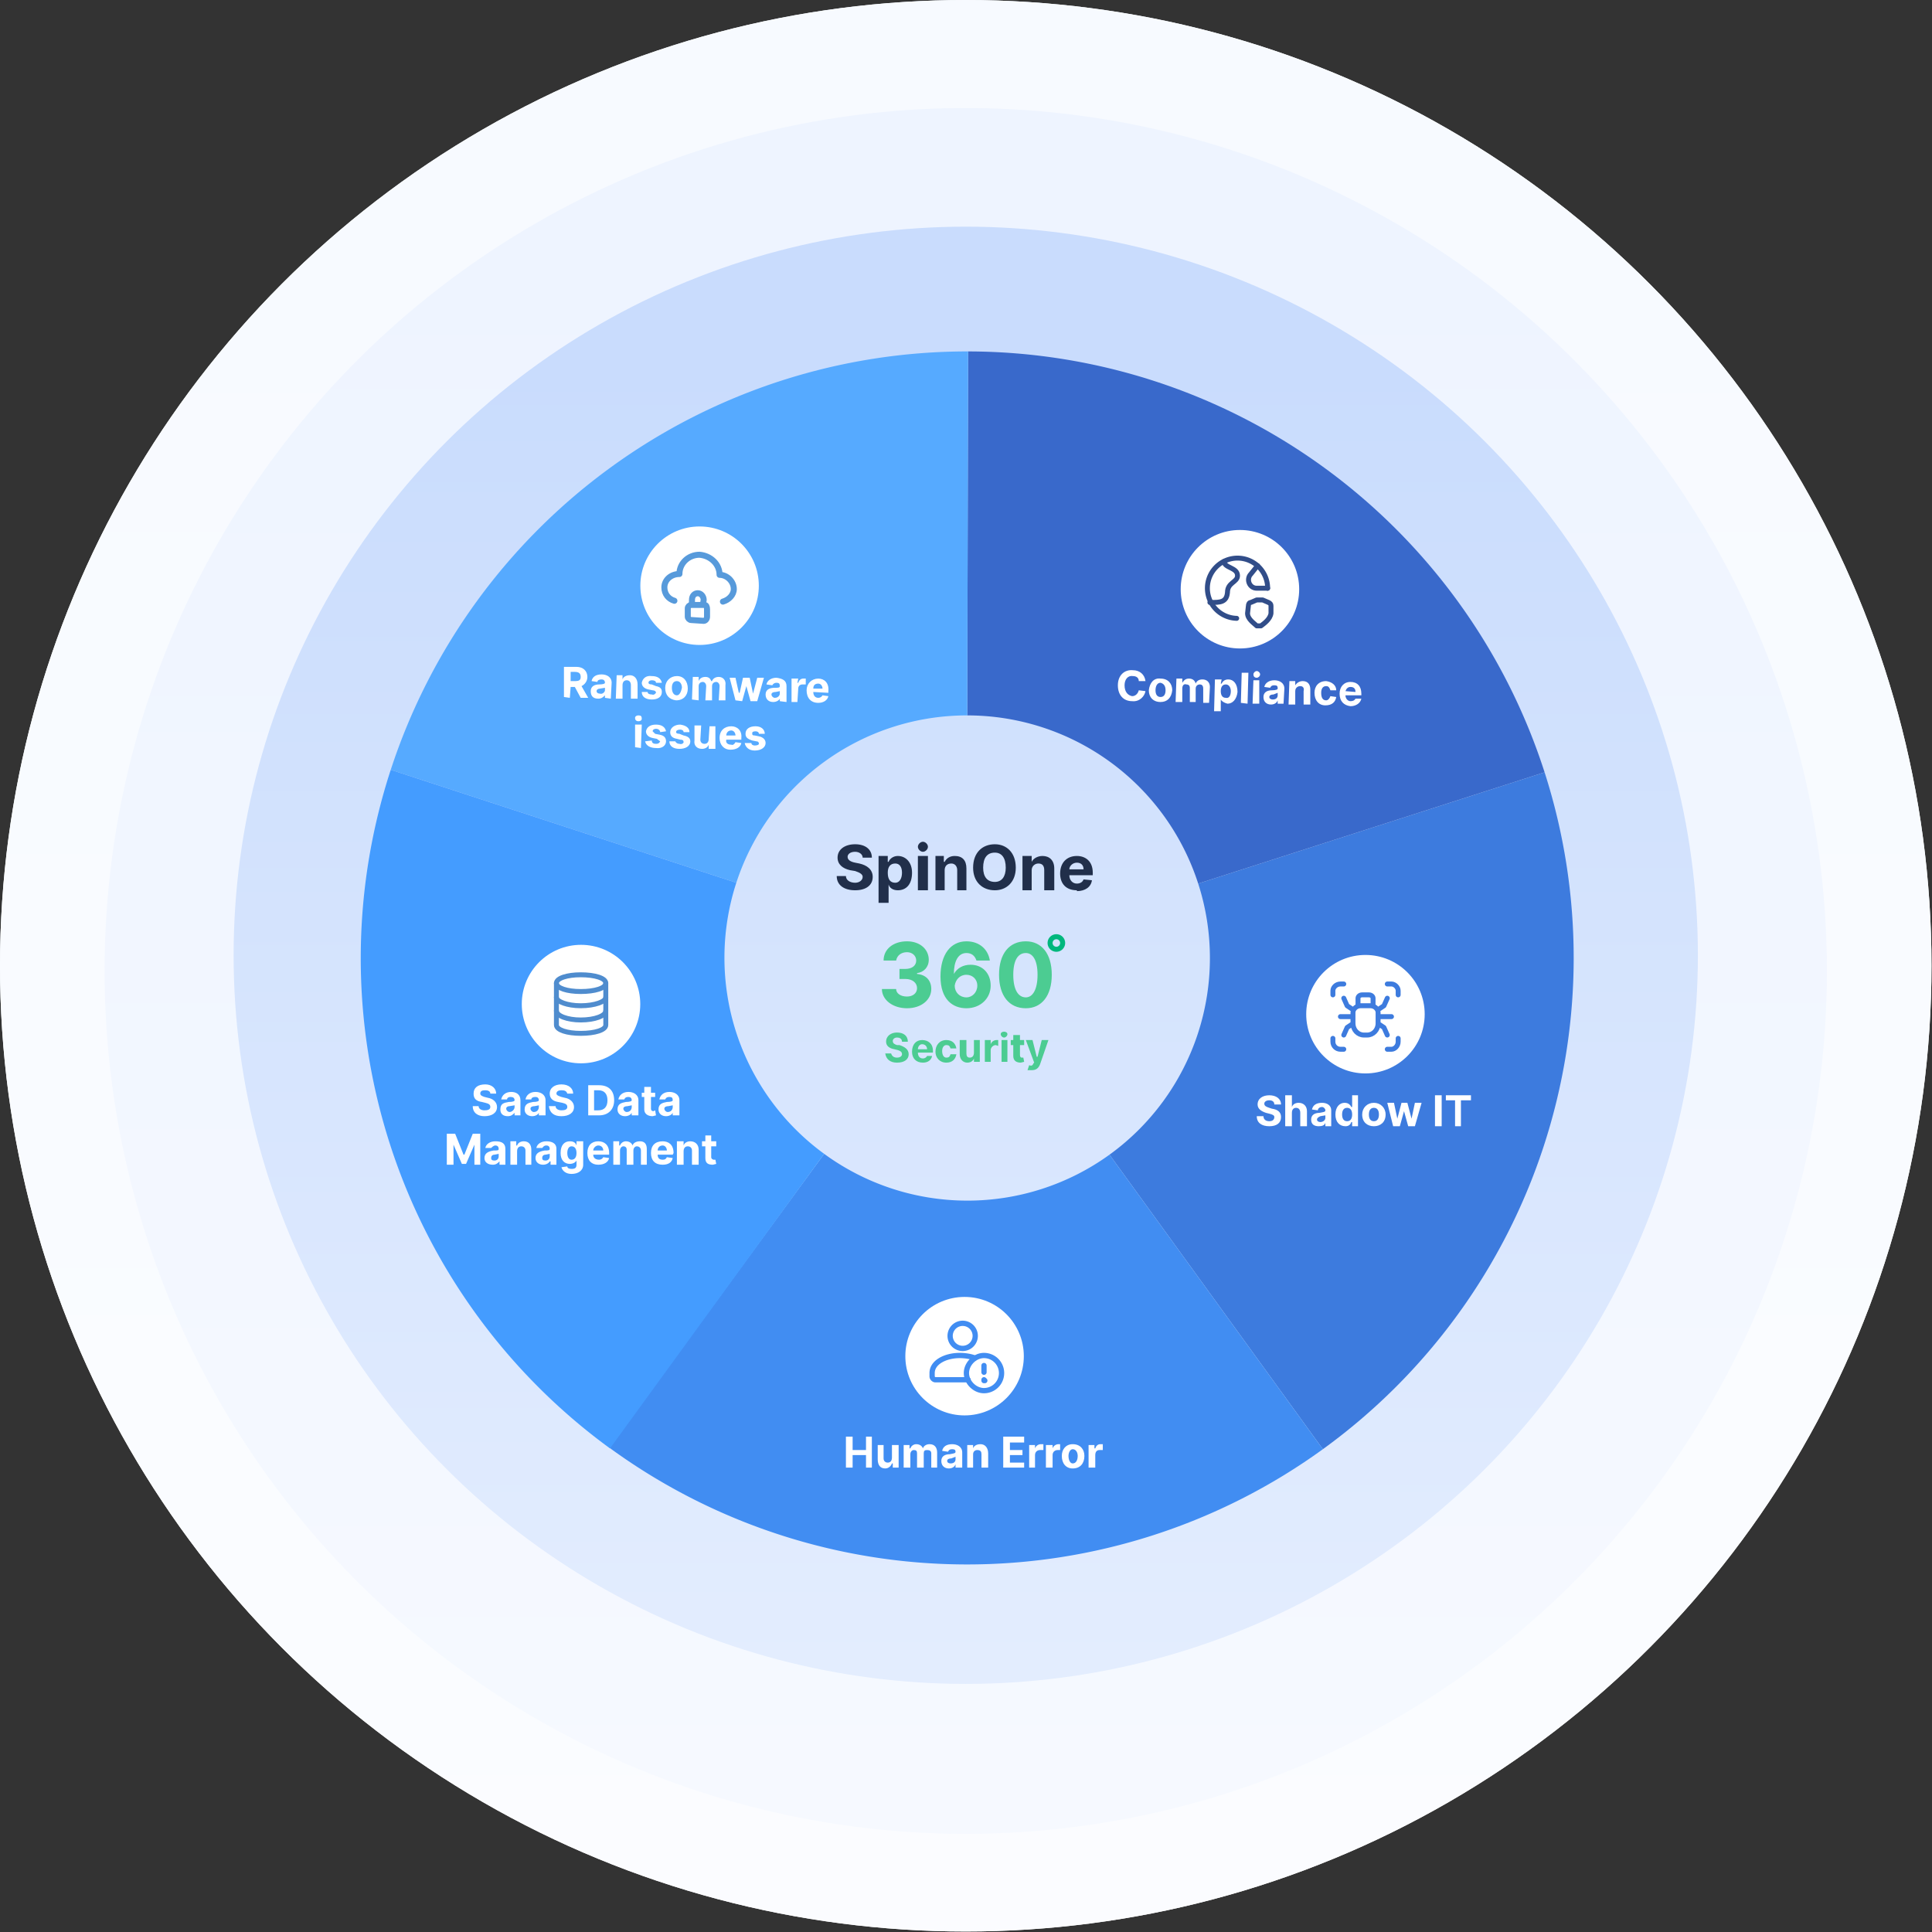
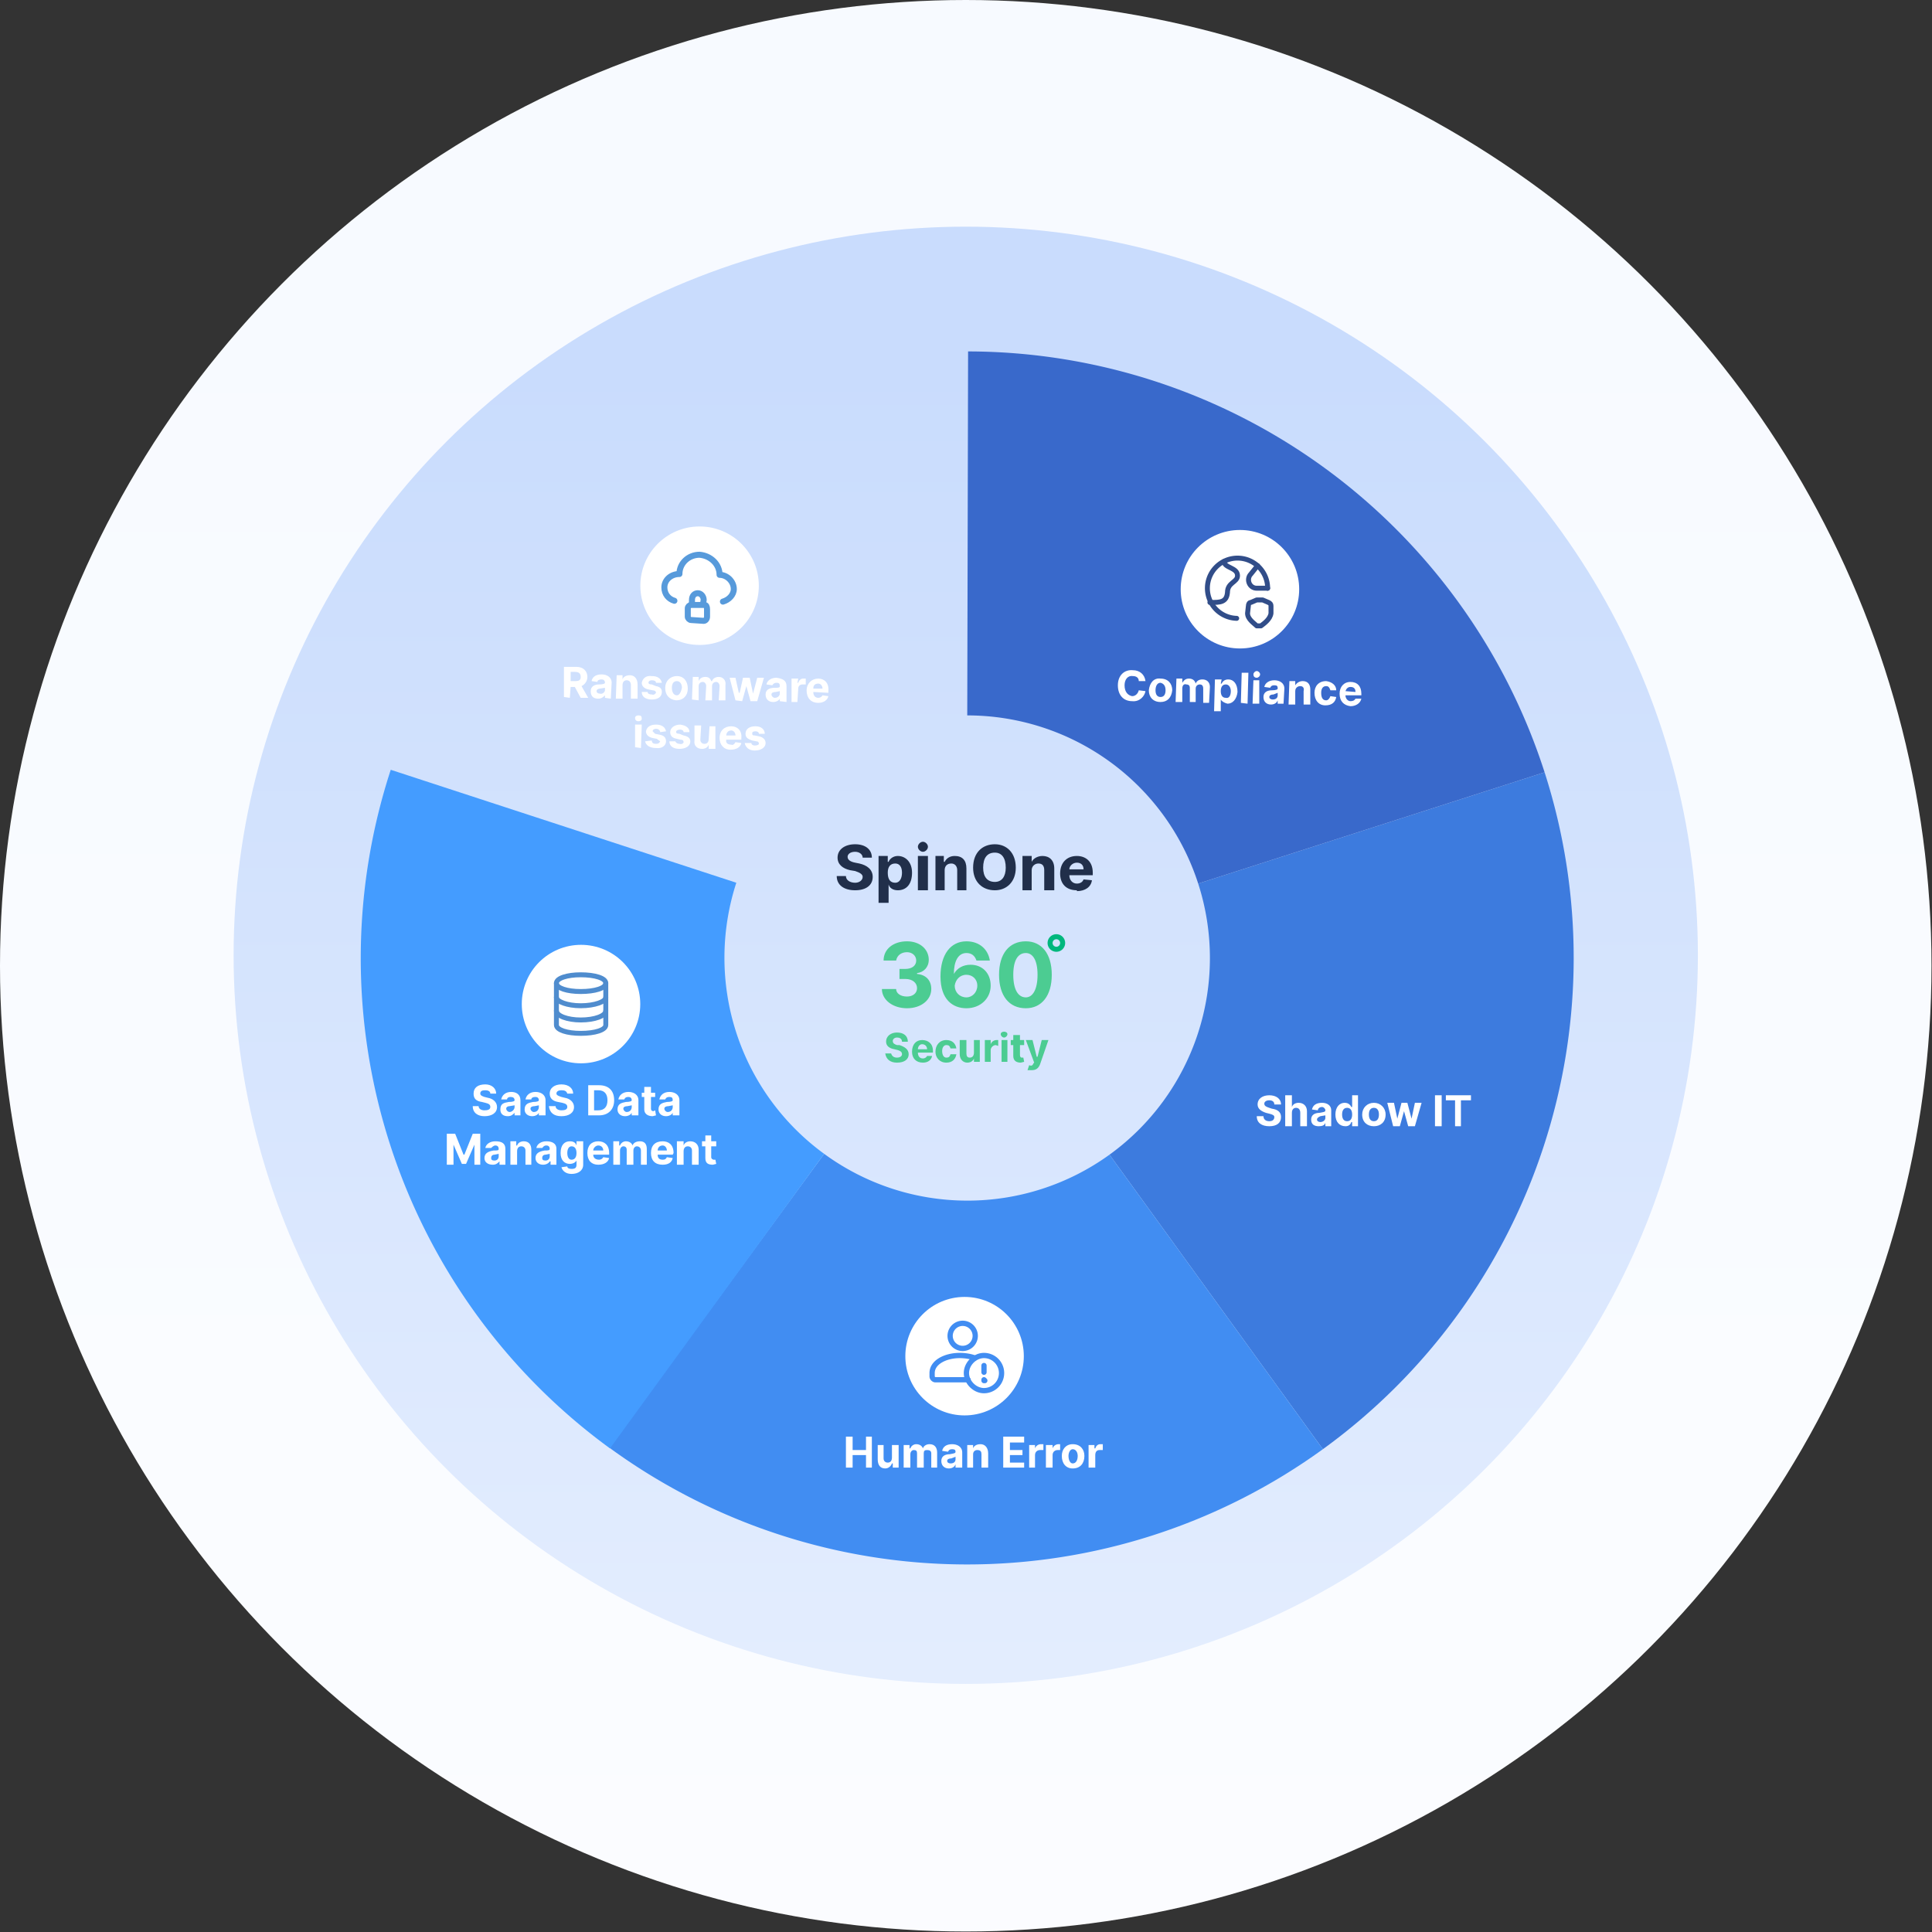
<svg xmlns="http://www.w3.org/2000/svg" xml:space="preserve" fill-rule="evenodd" stroke-linecap="round" stroke-linejoin="round" clip-rule="evenodd" viewBox="0 0 2309 2309">
  <rect x="0" y="0" width="2309" height="2309" fill="#333333" stroke="none" />
-   <circle cx="1154.2" cy="1154.2" r="1154.2" fill="url(#a)" />
  <circle cx="1154.2" cy="1154.2" r="1154.2" fill="url(#b)" />
-   <ellipse cx="1154.2" cy="1160.4" fill="url(#c)" rx="1029.2" ry="1031.3" />
  <ellipse cx="1154.2" cy="1141.7" fill="url(#d)" rx="875" ry="870.8" />
  <path fill="#3d7bde" fill-rule="nonzero" d="M1846 923a725 725 0 0 1-265 809l-255-352a290 290 0 0 0 106-324l414-133Z" />
  <path fill="#418df2" fill-rule="nonzero" d="M1581 1732a725 725 0 0 1-853-2l257-351a290 290 0 0 0 341 1l255 352Z" />
  <path fill="#3969cb" fill-rule="nonzero" d="M1157 420a725 725 0 0 1 689 503l-414 133a290 290 0 0 0-276-201l1-435Z" />
-   <path fill="#56aaff" fill-rule="nonzero" d="M467 920a725 725 0 0 1 690-500l-1 435a290 290 0 0 0-276 200L467 920Z" />
  <path fill="#449cff" fill-rule="nonzero" d="M729 1731a725 725 0 0 1-262-811l413 135a290 290 0 0 0 105 324l-256 352Z" />
  <path fill="#fff" fill-rule="nonzero" d="M1369 814c-1-8-7-13-15-13-10-1-18 6-18 18s7 19 17 19c9 1 15-6 16-12l-8-1c-1 4-4 7-8 7-5-1-9-5-9-13 0-7 4-12 10-11 4 0 7 2 7 6h8Zm18 25c8 0 13-5 14-14 0-8-5-14-14-14-8-1-13 5-14 14 0 8 5 14 14 14Zm0-6c-4 0-6-3-6-8s2-9 6-9c4 1 6 4 6 9s-2 8-6 8Zm18 6h8v-16c0-4 2-6 5-5 2 0 4 1 4 4v17h7v-16c0-3 2-5 5-5 2 0 4 1 4 5v17h7l1-19c0-6-4-9-9-9-4 0-7 2-8 5-1-4-4-6-8-6s-6 2-8 5v-5h-7l-1 28Zm46 11h8v-14c1 2 4 4 8 5 6 0 11-5 12-14 0-10-5-15-11-15-5 0-7 3-8 5h-1l1-5h-8l-1 38Zm8-24c0-5 2-8 6-8s6 4 6 8c0 5-2 9-6 8-4 0-6-3-6-8Zm33-22h-8l-1 36 8 1 1-37Zm5 37h8v-28h-7l-1 28Zm5-31c2 0 4-2 4-4s-2-4-4-4-4 2-4 4 1 4 4 4Zm17 32c4 0 7-2 8-5v4h7l1-18c0-7-6-10-12-10s-11 3-12 8l7 1c1-2 2-3 5-3s4 1 4 3v1c0 1-2 2-7 2s-10 2-10 8 4 9 9 9Zm2-6c-2 0-4-1-4-3s2-3 5-3l5-2v3c0 3-2 5-6 5Zm27-10c0-4 3-6 6-6s5 2 4 6v16h8v-18c0-6-3-10-9-10-4 0-7 2-9 5v-5h-7l-1 28h8v-16Zm36 17c8 0 12-4 13-10l-7-1c-1 3-3 5-5 5-4 0-6-3-6-9 0-5 2-8 6-8 3 0 4 2 5 5h7c0-6-5-10-12-11-9 0-14 6-14 14 0 9 5 15 13 15Zm30 1c7 0 12-4 13-9h-7c-1 2-3 3-6 3s-6-3-6-7h19v-2c0-9-5-14-13-14s-13 6-13 14c0 9 5 14 13 15Zm-6-18c1-3 3-5 6-5 4 0 6 2 6 6l-12-1Zm-85 494h8c0-7-6-11-14-11s-14 4-14 11c0 5 4 8 10 10l4 1c4 1 6 2 6 4 0 3-2 5-6 5s-7-2-7-6h-8c0 8 6 12 15 12s14-4 14-11c0-6-4-9-11-10l-3-1c-3-1-6-2-6-5 0-2 2-4 6-4s6 2 6 5Zm21 10c0-4 2-6 5-6s5 2 5 6v16h8v-18c0-6-4-10-10-10-4 0-7 2-8 5v-14h-8v37h8v-16Zm32 16c4 0 7-1 8-4v4h7v-19c0-6-5-9-11-9-7 0-11 3-12 8l7 1c0-2 2-4 5-4 2 0 4 2 4 4s-2 2-7 3c-5 0-10 2-10 8s4 8 9 8Zm2-5c-2 0-4-1-4-3s2-3 4-4l6-1v3c0 3-3 5-6 5Zm30 5c4 0 6-2 7-5h1v5h7v-37h-7v14h-1c-1-2-3-5-8-5-6 0-11 5-11 14s5 14 12 14Zm2-6c-4 0-6-3-6-8s2-8 6-8 6 3 6 8-2 8-6 8Zm32 6c8 0 14-5 14-14 0-8-6-14-14-14s-14 6-14 14c0 9 6 14 14 14Zm0-6c-4 0-6-3-6-8s2-8 6-8 6 3 6 8-2 8-6 8Zm23 6h8l5-18 5 18h8l8-28h-8l-4 19-5-19h-7l-5 19-4-19h-8l7 28Zm50-37h8v37h-8zm13 6h11v31h7v-31h12v-6h-30v6Zm-717 439h8v-15h16v15h7v-37h-7v16h-16v-16h-8v37Zm55-12c0 4-2 6-5 6s-5-2-5-5v-16h-7v17c0 7 3 11 9 11 4 0 7-3 8-6h1v5h7v-27h-8v15Zm14 12h8v-16c0-3 2-5 4-5 3 0 4 1 4 4v17h8v-17c0-3 1-4 4-4s5 1 5 4v17h7v-18c0-6-3-10-9-10-4 0-7 2-8 5-1-3-4-5-8-5-3 0-6 2-7 5h-1v-4h-7v27Zm54 1c4 0 7-2 8-5v4h8v-18c0-7-6-10-12-10-7 0-11 3-12 8l7 1c1-2 2-3 5-3s4 1 4 3-2 2-7 3c-5 0-10 2-10 8s4 9 9 9Zm2-6c-2 0-4-1-4-3s2-3 5-3l5-2v3c0 3-2 5-6 5Zm27-11c0-3 2-5 5-5 4 0 5 2 5 5v16h8v-17c0-7-4-11-9-11s-8 2-9 5v-4h-7v27h7v-16Zm36 16h25v-6h-17v-9h15v-6h-15v-9h17v-7h-25v37Zm31 0h7v-15c0-4 3-6 6-6h4v-7h-3c-3 0-6 2-7 5v-4h-7v27Zm20 0h8v-15c0-4 3-6 6-6h3v-7h-2c-3 0-6 2-7 5v-4h-8v27Zm32 1c9 0 14-6 14-15 0-8-5-14-14-14-8 0-13 6-13 14 0 9 5 15 13 15Zm0-6c-3 0-5-4-5-9 0-4 2-8 5-8 4 0 6 4 6 8 0 5-2 9-6 9Zm19 5h8v-15c0-4 2-6 5-6h4v-7h-3c-3 0-5 2-6 5h-1v-4h-7v27ZM674 833l7 1 1-13h5l7 13h9l-8-14c4-2 7-6 7-11 0-7-5-12-13-12h-15v36Zm8-19v-11h5c5 0 7 2 7 6s-2 5-7 5h-5Zm33 21c4 0 6-2 8-4v3l7 1 1-19c0-7-6-10-12-10-7 0-11 3-12 8l7 1c0-2 2-3 5-3 2 0 4 1 4 4 0 1-2 2-7 2s-10 2-10 8 3 9 9 9Zm2-6c-2 0-4-1-4-3s2-3 4-3l6-1v3c0 2-3 5-6 4Zm27-10c0-4 2-6 5-6s5 2 5 6v16h8v-17c0-7-4-11-9-11s-8 2-9 5v-5h-7l-1 28h8v-16Zm47-3c-1-5-5-8-12-8-7-1-11 3-12 8 0 4 3 7 8 8l5 1c2 0 4 1 4 3-1 1-2 3-5 2-3 0-5-1-5-3h-7c0 6 5 9 12 9s12-3 12-9c0-4-2-6-7-7l-5-2c-3 0-4-1-4-2 0-2 2-3 4-3 3 0 5 1 5 3h7Zm17 21c9 0 14-6 14-14 0-9-5-15-13-15s-14 6-14 14c0 9 5 14 13 15Zm1-6c-4 0-6-4-6-9s2-8 6-8 6 4 6 8c-1 5-3 9-6 9Zm18 5 8 1v-17c0-3 2-5 5-5 2 0 4 2 4 5l-1 17h8v-17c0-3 2-5 5-5 2 0 4 2 4 5l-1 17h8v-18c1-6-3-10-8-10-4 0-7 2-8 5h-1c-1-3-3-5-7-5s-7 2-8 5v-5h-7l-1 27Zm52 1 8 1 5-18 5 18h8l8-28h-8l-5 19-4-19h-8l-4 18h-1l-4-18h-7l7 27Zm45 2c4 0 7-2 8-4v3l8 1v-19c0-7-5-9-12-10-6 0-11 3-12 8l7 1c1-2 3-3 5-3 3 0 4 1 4 4 0 2-2 2-6 2-6 0-11 2-11 8s4 9 9 9Zm2-5c-2 0-4-2-4-4s2-3 5-3l5-1v3c0 2-2 5-6 5Zm20 5h7l1-16c0-3 2-5 5-5h4v-7h-3c-3 0-5 2-6 5h-1l1-5h-8v28Zm32 1c6 0 11-3 12-8l-7-1c-1 2-3 3-5 3-4 0-6-3-6-7l18 1v-2c1-10-5-15-12-15-8 0-14 6-14 14 0 9 5 15 14 15Zm-6-17c0-4 2-6 6-6 3 0 5 3 5 6h-11Zm-213 70 7 1 1-28h-8v27Zm4-31c2 0 4-1 4-3 0-3-1-4-4-4-2 0-4 1-4 3 0 3 2 4 4 4Zm33 12c-1-5-5-8-12-8s-11 3-12 8c0 4 3 7 8 8l5 1 4 3c-1 2-2 3-5 3s-5-1-5-4l-8 1c1 5 6 8 13 8 7 1 12-3 12-8 0-4-2-7-8-8l-5-1-3-3c0-2 2-3 4-3 3 0 5 2 5 4l7-1Zm28 1c0-5-4-8-11-9-7 0-12 4-12 9 0 4 2 7 8 8l4 1c3 0 4 1 4 3 0 1-2 3-5 2-2 0-4-1-5-3h-7c0 6 5 9 12 9s13-3 13-9c0-4-3-6-8-7l-5-2c-3 0-4-1-4-2 0-2 2-3 5-3 2 0 4 1 4 3h7Zm23 8c0 4-2 6-5 6s-5-2-5-5l1-17h-8v18c-1 6 3 10 9 10 4 0 7-2 8-5v5h8v-27h-7l-1 15Zm26 13c7 0 12-3 13-8l-7-1c-1 2-3 4-5 3-4 0-7-2-6-6h18v-2c1-9-5-14-12-14-8 0-14 5-14 14 0 8 5 14 13 14Zm-5-17c0-3 2-6 6-6 3 0 5 3 5 6h-11Zm46-2c0-5-4-9-11-9s-12 3-12 9c0 4 2 6 8 8l5 1c2 0 3 1 3 3 0 1-2 2-5 2-2 0-4-1-4-3h-8c1 5 5 9 12 9 8 0 13-4 13-9 0-4-3-7-8-8l-5-1c-3 0-3-1-3-3 0-1 1-2 4-2 2 0 4 1 4 3h7Zm-328 430h7c0-6-5-11-13-11-9 0-14 4-14 11 0 6 3 9 10 10l4 1c4 1 6 2 6 5s-3 4-7 4-7-2-7-5h-7c0 8 6 12 14 12 9 0 15-4 15-11 0-6-5-10-11-11l-4-1c-3-1-5-2-5-4 0-3 2-4 6-4 3 0 6 1 6 4Zm21 27c4 0 6-2 8-4v3h7v-18c0-7-5-10-11-10-7 0-11 4-12 9h7c0-2 2-3 4-3 3 0 5 1 5 4 0 1-2 2-7 2-6 1-10 2-10 9 0 5 3 8 9 8Zm2-5c-2 0-4-2-4-4s2-3 4-3l6-1v2c0 3-3 6-6 6Zm27 5c4 0 7-2 8-4v3h8v-18c0-7-6-10-12-10-7 0-11 4-12 9h7c0-2 2-3 5-3 2 0 4 1 4 4 0 1-2 2-7 2-5 1-10 2-10 9 0 5 4 8 9 8Zm2-5c-2 0-4-2-4-4s2-3 5-3l5-1v2c0 3-2 6-6 6Zm40-22h7c0-6-5-11-14-11-8 0-14 4-14 11 0 6 4 9 10 10l5 1c4 1 6 2 6 5s-3 4-7 4-7-2-7-5h-8c1 8 6 12 15 12s15-4 15-11c0-6-5-10-11-11l-4-1c-3-1-6-2-6-4 0-3 3-4 6-4 4 0 6 1 7 4Zm38 26c11 0 18-7 18-18 0-12-7-18-18-18h-13v36h13Zm-6-6v-24h5c7 0 11 4 11 12s-4 12-11 12h-5Zm37 7c4 0 7-2 8-4v3h8v-18c0-7-6-10-12-10-7 0-11 4-12 9h7c1-2 2-3 5-3 2 0 4 1 4 4 0 1-2 2-7 2-5 1-10 2-10 9 0 5 4 8 9 8Zm2-5c-2 0-4-2-4-4s2-3 5-3l5-1v2c0 3-2 6-6 6Zm34-23h-5v-7h-8v7h-3v5h3v15c0 5 4 8 10 8l4-1-1-6-2 1c-2 0-3-1-3-3v-14h5v-5Zm13 28c4 0 7-2 8-4v3h8v-18c0-7-6-10-12-10-7 0-11 4-12 9h7c1-2 2-3 5-3s4 1 4 4c0 1-2 2-7 2-5 1-10 2-10 9 0 5 4 8 9 8Zm2-5c-2 0-4-2-4-4s2-3 5-3l5-1v2c0 3-2 6-6 6Zm-264 26v37h8v-24l10 23h5l10-23v24h7v-37h-9l-10 25h-1l-10-25h-10Zm55 37c4 0 6-2 8-4v4h7v-19c0-7-5-9-12-9-6 0-11 3-12 8h7c1-1 3-3 5-3 3 0 4 2 4 4s-1 2-6 2c-6 1-11 3-11 9 0 5 4 8 10 8Zm2-5c-3 0-4-1-4-3s1-4 4-4l5-1v3c0 3-2 5-5 5Zm27-11c0-4 2-6 5-6s5 2 5 5v17h7v-18c0-6-3-10-9-10-4 0-7 2-8 5h-1v-5h-7v28h8v-16Zm31 16c4 0 7-2 8-4h1v4h7v-19c0-7-6-9-12-9s-11 3-12 8h7c1-1 2-3 5-3s4 2 4 4-2 2-6 2c-6 1-11 3-11 9 0 5 4 8 9 8Zm3-5c-3 0-4-1-4-3s1-4 4-4l5-1v3c0 3-2 5-5 5Zm31 16c8 0 14-4 14-11v-28h-8v5c-1-3-3-5-8-5-6 0-11 4-11 14 0 9 5 13 11 13 4 0 7-2 8-4v5c0 4-2 5-6 5-3 0-5-1-5-3l-7 1c1 4 5 8 12 8Zm0-17c-3 0-5-3-5-8s2-8 5-8c4 0 6 3 6 8s-2 8-6 8Zm32 6c7 0 12-3 13-8l-7-1c-1 2-3 3-5 3-4 0-7-2-7-6h19v-2c0-10-6-14-13-14-8 0-13 5-13 14s5 14 13 14Zm-6-17c0-3 3-6 6-6 4 0 6 3 6 6h-12Zm24 17h8v-17c0-3 2-5 4-5 3 0 4 2 4 4v18h8v-17c0-3 2-5 4-5 3 0 5 2 5 5v17h7v-19c0-6-3-9-8-9s-8 2-9 5c-1-3-4-5-8-5-3 0-6 2-7 5h-1v-5h-7v28Zm59 0c7 0 11-3 12-8l-7-1c-1 2-2 3-5 3-4 0-6-2-6-6h18l1-2c0-10-6-14-13-14-9 0-14 5-14 14s5 14 14 14Zm-6-17c0-3 2-6 6-6 3 0 5 3 5 6h-11Zm31 1c0-4 2-6 5-6s5 2 5 5v17h8v-18c0-6-4-10-10-10-4 0-7 2-8 5v-5h-8v28h8v-16Zm39-12h-6v-7h-7v7h-4v6h4v14c0 6 3 8 9 8l4-1-1-5h-2c-1 0-3-1-3-3v-13h6v-6Z" />
  <path fill="#00b77d" fill-rule="nonzero" d="M1273 1127a10 10 0 1 1-21 0 10 10 0 0 1 21 0Zm-15 0a4 4 0 1 0 9 0 4 4 0 0 0-9 0Z" />
  <circle cx="1481.9" cy="704.2" r="70.8" fill="#fff" />
  <path fill="none" stroke="#314d89" stroke-width="5.9" d="M1515 703a36 36 0 1 0-37 36" />
  <path fill="none" stroke="#314d89" stroke-width="5.9" d="M1446 720h1c11 0 19 0 20-12 0-12 12-12 12-20 0-10-16-9-16-17h0m52 32h-13c-9 0-13-11-7-17l8-10m-1 72h5c4-3 11-8 12-15v-9c0-2-1-3-3-4l-7-3h-7l-7 3c-2 0-3 2-3 4l-1 9c0 7 8 12 11 15Z" />
-   <circle cx="1631.9" cy="1212.1" r="70.8" fill="#fff" />
  <path fill="none" stroke="#3d7bde" stroke-width="5.9" d="m1658 1193-4 9-6 4m-46 9h13m34 0h14m-57-39h-4c-5 0-9 4-9 8v5m65 65h5c4 0 8-4 8-9v-4m-78 0v4c0 5 4 9 9 9h4m65-65v-5c0-4-4-8-8-8h-5m-52 17 4 9 6 4m18 31h-4c-7 0-13-6-13-14v-13c0-4 4-8 9-8h12c5 0 9 4 9 8v13c0 8-6 14-13 14Zm-28 0 4-9 6-4m42 13-4-9-6-4m-7-22h-18v-9c0-2 2-4 5-4h8c3 0 5 2 5 4v9Z" />
  <circle cx="1152.8" cy="1620.8" r="70.8" fill="#fff" />
  <path fill="none" stroke="#418df2" stroke-width="6.3" d="M1157 1583a15 15 0 1 1-20 20 15 15 0 0 1 20-20Zm8 40c-5-2-12-3-18-3-17 0-33 8-33 21v4c0 2 2 4 4 4h39" />
  <path fill="none" stroke="#418df2" stroke-width="6.3" d="M1176 1662c-11 0-21-10-21-21s10-21 21-21a21 21 0 0 1 0 42Zm0-22v-8" />
  <path fill="none" stroke="#418df2" stroke-width="6.3" d="M1176 1650h1l-1-1v1s0 0 0 0" />
  <circle cx="694.4" cy="1200" r="70.8" fill="#fff" />
  <path fill="none" stroke="#4f8cce" stroke-width="5.9" d="M665 1225c0 6 13 10 29 10 17 0 30-4 30-10v-50c0-6-13-10-30-10-16 0-29 4-29 10v50Z" />
  <path fill="none" stroke="#4f8cce" stroke-width="5.9" d="M724 1175c0 6-13 10-30 10-16 0-29-4-29-10m59 33c0 6-13 11-30 11-16 0-29-5-29-11m59-16c0 5-13 10-30 10-16 0-29-5-29-10" />
  <circle cx="836.1" cy="700" r="70.8" fill="#fff" />
  <path fill="none" stroke="#579adb" stroke-width="7.2" d="m840 723 1-6c0-4-3-8-7-8s-7 3-7 8v6m14 19-15-1c-2 0-4-2-4-4v-10c0-2 2-4 4-4h16c2 0 3 2 3 5v9c0 3-2 5-4 5Z" />
  <path fill="none" stroke="#579adb" stroke-width="7.2" d="M864 719c7-2 13-8 13-15 0-9-8-17-17-17 0-13-11-23-24-24-13 0-24 10-24 23-10 0-18 7-18 16 0 8 5 14 12 16" />
  <path fill="#4ccc92" fill-rule="nonzero" d="M1078 1245h7c0-7-5-11-13-11-7 0-13 4-13 11 0 5 4 8 10 9l4 1c3 1 5 2 5 5 0 2-2 4-6 4s-6-2-7-5h-7c1 7 6 11 14 11 9 0 14-4 14-10s-5-9-11-11h-3c-3-1-5-2-5-5 0-2 2-4 5-4 4 0 6 2 6 5Zm25 25c6 0 10-3 11-8h-6c-1 2-3 3-5 3-4 0-6-3-6-7h18v-2c0-9-6-13-13-13s-12 5-12 14c0 8 5 13 13 13Zm-6-16c0-3 2-6 5-6 4 0 6 3 6 6h-11Zm34 16c7 0 11-4 12-10h-7c-1 3-2 4-5 4s-5-3-5-8c0-4 2-7 5-7s4 1 5 4h7c-1-6-5-10-12-10-8 0-13 6-13 14 0 7 5 13 13 13Zm33-12c0 4-2 6-5 6s-4-2-4-5v-16h-8v17c0 6 4 10 9 10 4 0 7-2 8-5v4h7v-26h-7v15Zm13 11h7v-14c0-3 3-6 6-6l3 1v-7h-2c-3 0-6 2-7 5v-5h-7v26Zm20 0h7v-26h-7v26Zm3-29c2 0 4-2 4-4s-2-3-4-3-4 1-4 3 2 4 4 4Zm24 3h-5v-6h-8v6h-3v6h3v13c0 6 4 8 9 8l4-1-1-5h-2c-1 0-2-1-2-3v-12h5v-6Zm9 36c5 0 8-2 10-7l10-29h-8l-5 20h-1l-5-20h-8l10 27-1 1c-1 3-3 3-5 2l-2 6h5Z" />
  <path fill="#212f4a" fill-rule="nonzero" d="M1031 1025h11c0-10-8-16-20-16s-21 6-21 16c0 8 6 13 15 15l6 1c6 2 9 4 9 7 0 4-4 7-9 7-6 0-11-3-11-8h-11c0 11 9 17 22 17s21-6 21-16c0-9-7-14-16-16l-5-1c-5-1-9-3-9-7 0-3 3-6 9-6 5 0 9 3 9 7Zm19 54h12v-22c1 4 5 7 11 7 10 0 17-7 17-21 0-13-8-20-17-20-6 0-10 4-11 7h-1v-7h-11v56Zm11-36c0-7 3-11 9-11 5 0 8 4 8 11s-3 12-8 12c-6 0-9-4-9-12Zm36 21h12v-41h-12v41Zm6-46c3 0 6-3 6-6s-3-6-6-6-6 3-6 6 3 6 6 6Zm26 22c0-5 3-8 8-8 4 0 7 3 7 8v24h11v-26c0-10-5-15-14-15-6 0-10 3-12 7h-1v-7h-10v41h11v-24Zm85-3c0-18-11-28-25-28-15 0-26 10-26 28 0 17 11 27 26 27 14 0 25-10 25-27Zm-12 0c0 11-5 17-13 17-9 0-14-6-14-17 0-12 5-18 14-18 8 0 13 6 13 18Zm31 3c0-5 4-8 8-8 5 0 7 3 7 8v24h12v-26c0-10-6-15-14-15-6 0-11 3-13 7v-7h-11v41h11v-24Zm54 25c10 0 17-5 18-13l-10-1c-1 3-4 5-8 5-5 0-9-4-9-10h28v-3c0-14-9-20-19-20-12 0-20 8-20 21 0 12 7 20 20 20Zm-9-26c0-4 4-8 9-8s8 3 8 8h-17Z" />
  <path fill="#4ccc92" fill-rule="nonzero" d="M1084 1205c17 0 29-10 29-23 0-10-6-17-17-18v-1c8-1 14-7 14-16 0-12-10-22-26-22s-28 9-28 23h15c1-6 6-10 13-10 6 0 11 4 11 10s-5 10-13 10h-7v12h7c9 0 14 5 14 11s-5 10-12 10c-8 0-13-4-13-9h-17c0 13 13 23 30 23Zm71 0c17 0 29-12 29-27s-10-25-24-25c-9 0-16 4-20 11 0-15 5-25 15-25 6 0 10 3 12 9h16c-2-13-12-23-28-23-19 0-31 16-31 42 0 28 15 38 31 38Zm0-13c-8 0-14-6-14-14 1-7 6-13 14-13 7 0 13 5 13 13s-6 14-13 14Zm71 13c19 0 31-15 31-40s-12-40-31-40c-20 0-32 15-32 40s12 40 32 40Zm0-13c-9 0-15-9-15-27s6-26 15-26c8 0 14 8 14 26s-6 27-14 27Z" />
  <defs>
    <linearGradient id="a" x1="0" x2="1" y1="0" y2="0" gradientTransform="rotate(90 1022 132) scale(5461.75)" gradientUnits="userSpaceOnUse">
      <stop offset="0" stop-color="#f7faff" />
      <stop offset=".2" stop-color="#f7faff" />
      <stop offset="1" stop-color="#fff" />
      <stop offset="1" stop-color="#fff" />
    </linearGradient>
    <linearGradient id="b" x1="0" x2="1" y1="0" y2="0" gradientTransform="rotate(90 1022 132) scale(5461.75)" gradientUnits="userSpaceOnUse">
      <stop offset="0" stop-color="#f7faff" />
      <stop offset=".2" stop-color="#f7faff" />
      <stop offset="1" stop-color="#fff" />
      <stop offset="1" stop-color="#fff" />
    </linearGradient>
    <linearGradient id="c" x1="0" x2="1" y1="0" y2="0" gradientTransform="rotate(90 910 244) scale(4880.08)" gradientUnits="userSpaceOnUse">
      <stop offset="0" stop-color="#eef4ff" />
      <stop offset=".2" stop-color="#eef4ff" />
      <stop offset="1" stop-color="#fff" />
      <stop offset="1" stop-color="#fff" />
    </linearGradient>
    <linearGradient id="d" x1="0" x2="1" y1="0" y2="0" gradientTransform="rotate(90 778 377) scale(4120.95)" gradientUnits="userSpaceOnUse">
      <stop offset="0" stop-color="#c9dcfd" />
      <stop offset=".2" stop-color="#c9dcfd" />
      <stop offset="1" stop-color="#fff" />
      <stop offset="1" stop-color="#fff" />
    </linearGradient>
  </defs>
</svg>